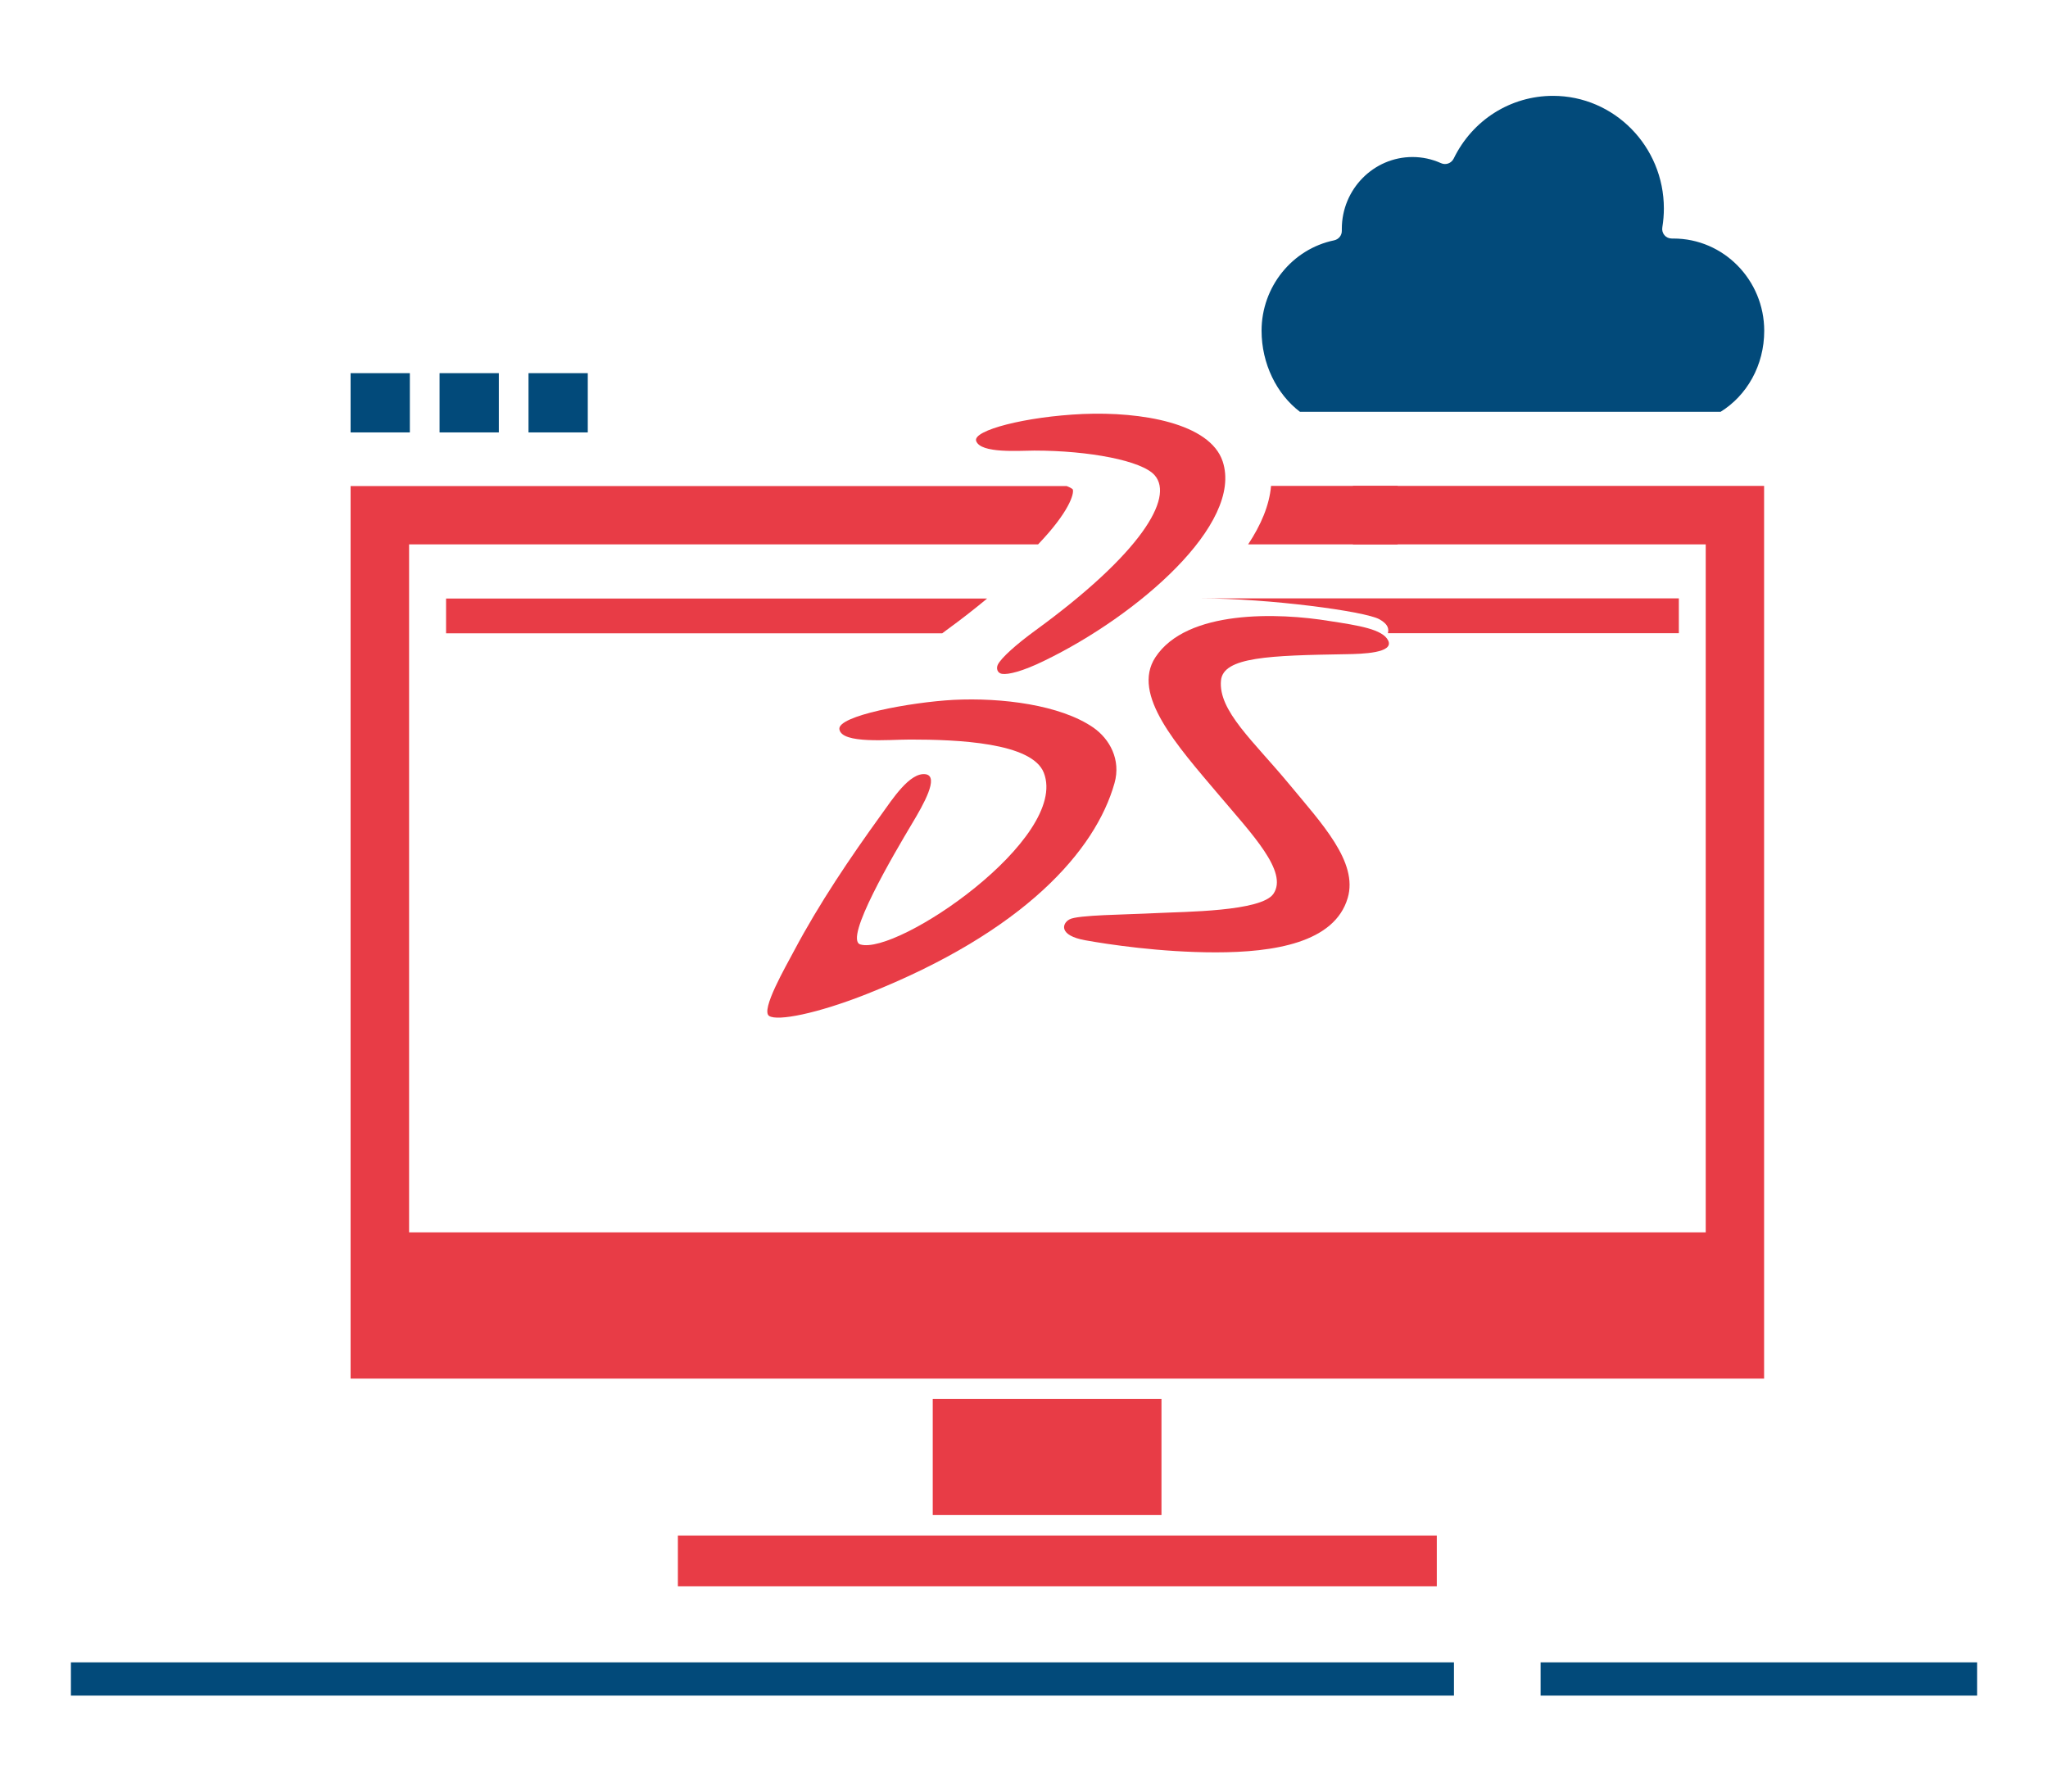
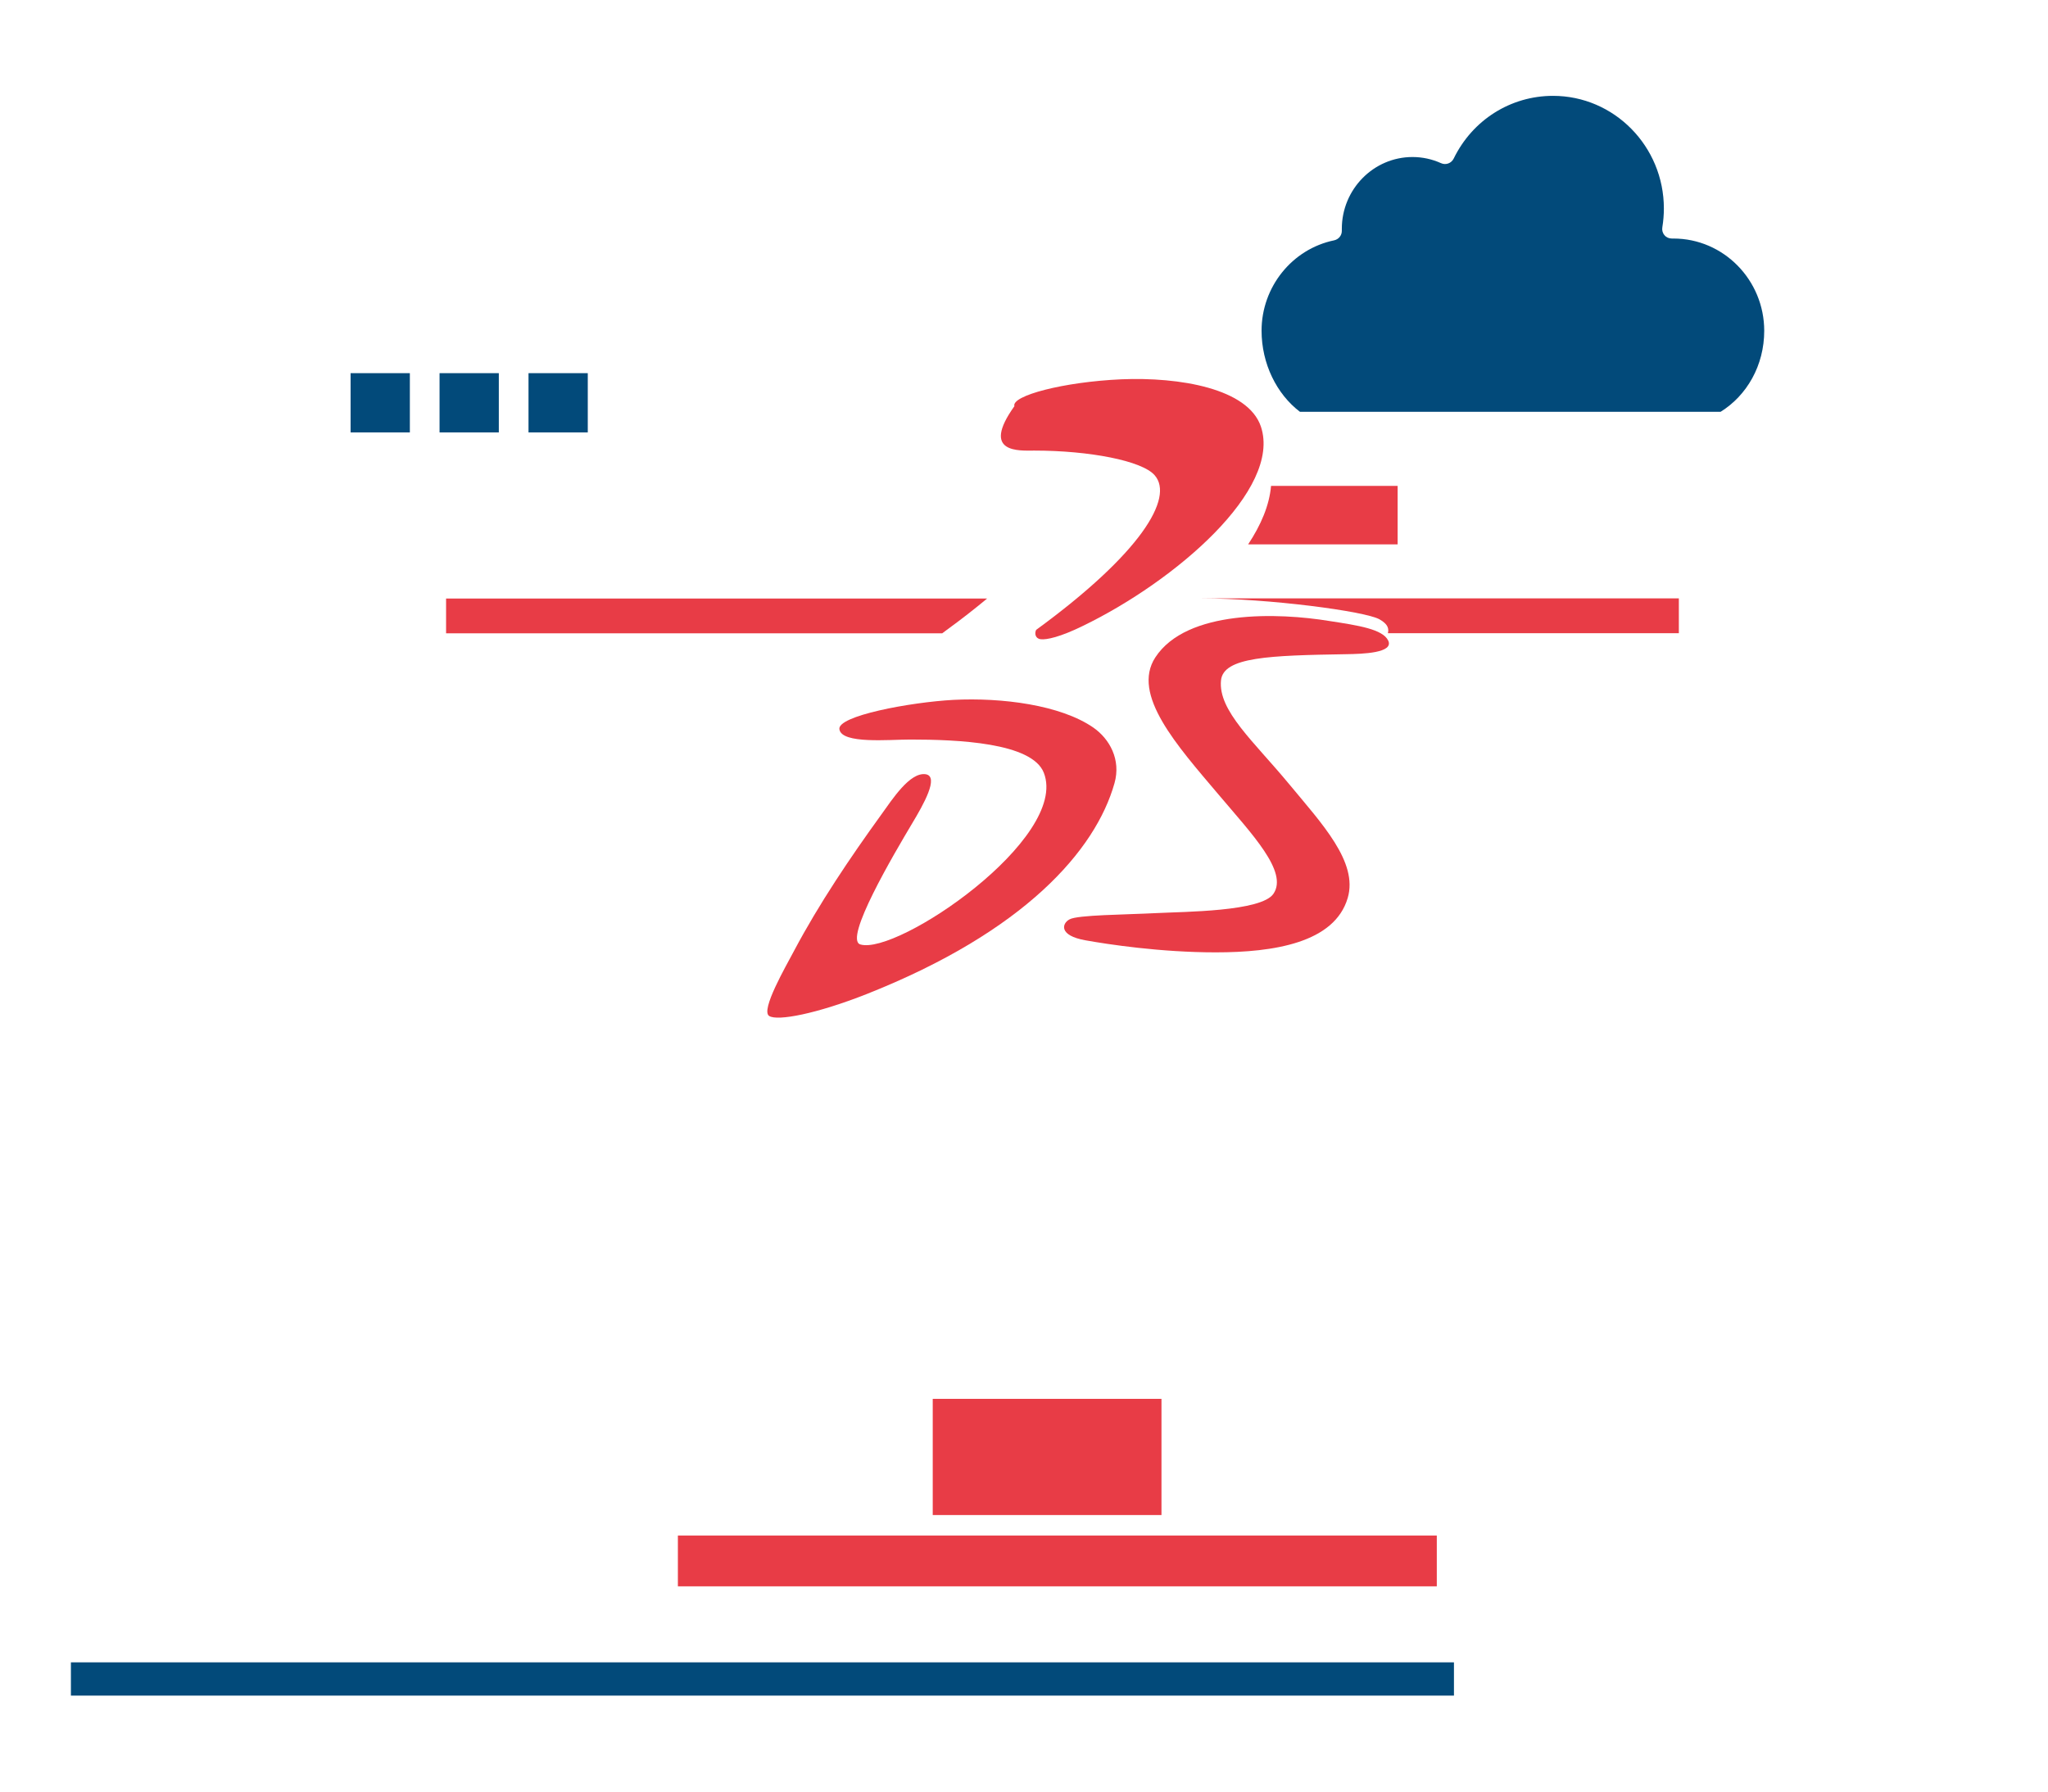
<svg xmlns="http://www.w3.org/2000/svg" version="1.1" id="Warstwa_1" x="0px" y="0px" viewBox="0 0 160 140" style="enable-background:new 0 0 160 140;" xml:space="preserve">
  <style type="text/css">
	.st0{fill:#E83C46;}
	.st1{fill:#024A7A;}
</style>
  <g>
    <g>
      <rect x="52.96" y="119.99" class="st0" width="59.29" height="3.97" />
      <rect x="72.87" y="109.31" class="st0" width="17.87" height="9.08" />
      <path class="st0" d="M99.3,37.97c-0.13,1.52-0.79,3.06-1.79,4.57h11.68c0-1.52,0-3.04,0-4.57H99.3z" />
-       <path class="st0" d="M105.7,37.97c0,1.52,0,3.04,0,4.57h27.56V96.3H31.96V42.54h41.69h3.49h3.96c2.44-2.55,2.83-3.97,2.71-4.3    c-0.08-0.08-0.25-0.17-0.48-0.26h-6.19h-3.49H27.39v69.75h110.43V37.97H105.7z" />
      <g>
-         <path class="st0" d="M80.81,35.21c4.28,0,8.42,0.79,9.4,1.93c1.54,1.76-1.11,6.13-9.26,12.08c-1.57,1.14-2.73,2.19-2.99,2.71     c-0.14,0.27-0.07,0.68,0.35,0.73c0.45,0.06,1.53-0.17,3.3-1.04c7.24-3.51,15.54-10.66,13.91-15.57c-1-2.99-6.37-3.89-10.91-3.7     c-4.5,0.2-8.61,1.28-8.35,2.1C76.59,35.46,79.65,35.21,80.81,35.21z" />
+         <path class="st0" d="M80.81,35.21c4.28,0,8.42,0.79,9.4,1.93c1.54,1.76-1.11,6.13-9.26,12.08c-0.14,0.27-0.07,0.68,0.35,0.73c0.45,0.06,1.53-0.17,3.3-1.04c7.24-3.51,15.54-10.66,13.91-15.57c-1-2.99-6.37-3.89-10.91-3.7     c-4.5,0.2-8.61,1.28-8.35,2.1C76.59,35.46,79.65,35.21,80.81,35.21z" />
        <path class="st0" d="M87.07,61.2c-1.48,5.25-7.03,11.59-19.34,16.47c-3.92,1.55-6.99,2.14-7.64,1.72     c-0.69-0.44,1.32-3.9,1.93-5.06c1.97-3.72,4.42-7.34,6.82-10.66c0.88-1.22,2.24-3.34,3.47-3.17c1.1,0.16-0.19,2.41-1.04,3.83     c-1.43,2.4-5.37,9.07-4.06,9.47c2.87,0.88,16.33-8.29,14.34-13.41c-0.92-2.37-6.77-2.6-10.44-2.6c-1.67,0-5.33,0.36-5.53-0.79     c-0.22-1.06,5.56-2.13,8.91-2.31c3.77-0.19,8.35,0.39,10.92,2.16C86.69,57.74,87.59,59.36,87.07,61.2z" />
        <path class="st0" d="M108.45,50.05c0.48,0.98-2.01,1.05-3.26,1.07c-6,0.1-9.62,0.21-9.8,2.05c-0.23,2.37,2.56,4.76,5.33,8.11     c2.53,3.06,5.4,6.08,4.57,8.89c-1.03,3.51-5.79,4.25-10.31,4.25c-4.33,0-8.44-0.63-10.17-0.94c-2.15-0.38-1.83-1.34-1.25-1.64     c0.64-0.35,4.29-0.36,6.83-0.49c2.09-0.11,8.16-0.11,9.1-1.51c1.16-1.72-1.68-4.66-4.29-7.75c-3.26-3.85-6.83-7.82-4.94-10.72     c2.45-3.75,9.62-3.5,13.62-2.84C106.16,48.88,108.02,49.17,108.45,50.05z" />
      </g>
      <path class="st0" d="M73.97,49.22c1.17-0.85,2.21-1.67,3.15-2.45H34.85v2.72h38.76C73.73,49.4,73.85,49.31,73.97,49.22z" />
      <path class="st0" d="M93.86,46.76c5.2,0,12.81,1,13.92,1.64c0.48,0.28,0.78,0.59,0.65,1.08h22.73v-2.72H93.86z" />
      <g>
        <rect id="XMLID_00000071540556210552189510000006549219919264907147_" x="27.39" y="29.16" class="st1" width="4.63" height="4.63" />
        <rect id="XMLID_00000096049421432598742800000001733336651105019819_" x="34.34" y="29.16" class="st1" width="4.63" height="4.63" />
        <rect id="XMLID_00000008843064171845102540000012547827505369644428_" x="41.29" y="29.16" class="st1" width="4.63" height="4.63" />
      </g>
    </g>
  </g>
  <path class="st1" d="M101.56,32.18h32.86c2.05-1.27,3.41-3.62,3.41-6.33c0-3.97-3.18-7.21-7.09-7.21c-0.02,0-0.03,0-0.05,0l-0.07,0  c-0.23,0-0.44-0.09-0.58-0.26c-0.15-0.17-0.21-0.4-0.17-0.62c0.08-0.49,0.12-0.99,0.12-1.47c0-4.85-3.88-8.8-8.66-8.8  c-3.31,0-6.29,1.88-7.76,4.9c-0.18,0.37-0.62,0.53-0.99,0.36c-0.71-0.32-1.46-0.48-2.23-0.48c-3.04,0-5.52,2.52-5.52,5.61  c0,0.03,0,0.05,0,0.08l0,0.06c0.01,0.37-0.24,0.68-0.6,0.76c-3.29,0.68-5.67,3.65-5.67,7.06C98.56,28.42,99.74,30.8,101.56,32.18z" />
  <g>
    <rect x="5.54" y="129.9" class="st1" width="108.05" height="2.6" />
-     <rect x="120.36" y="129.9" class="st1" width="34.1" height="2.6" />
  </g>
</svg>